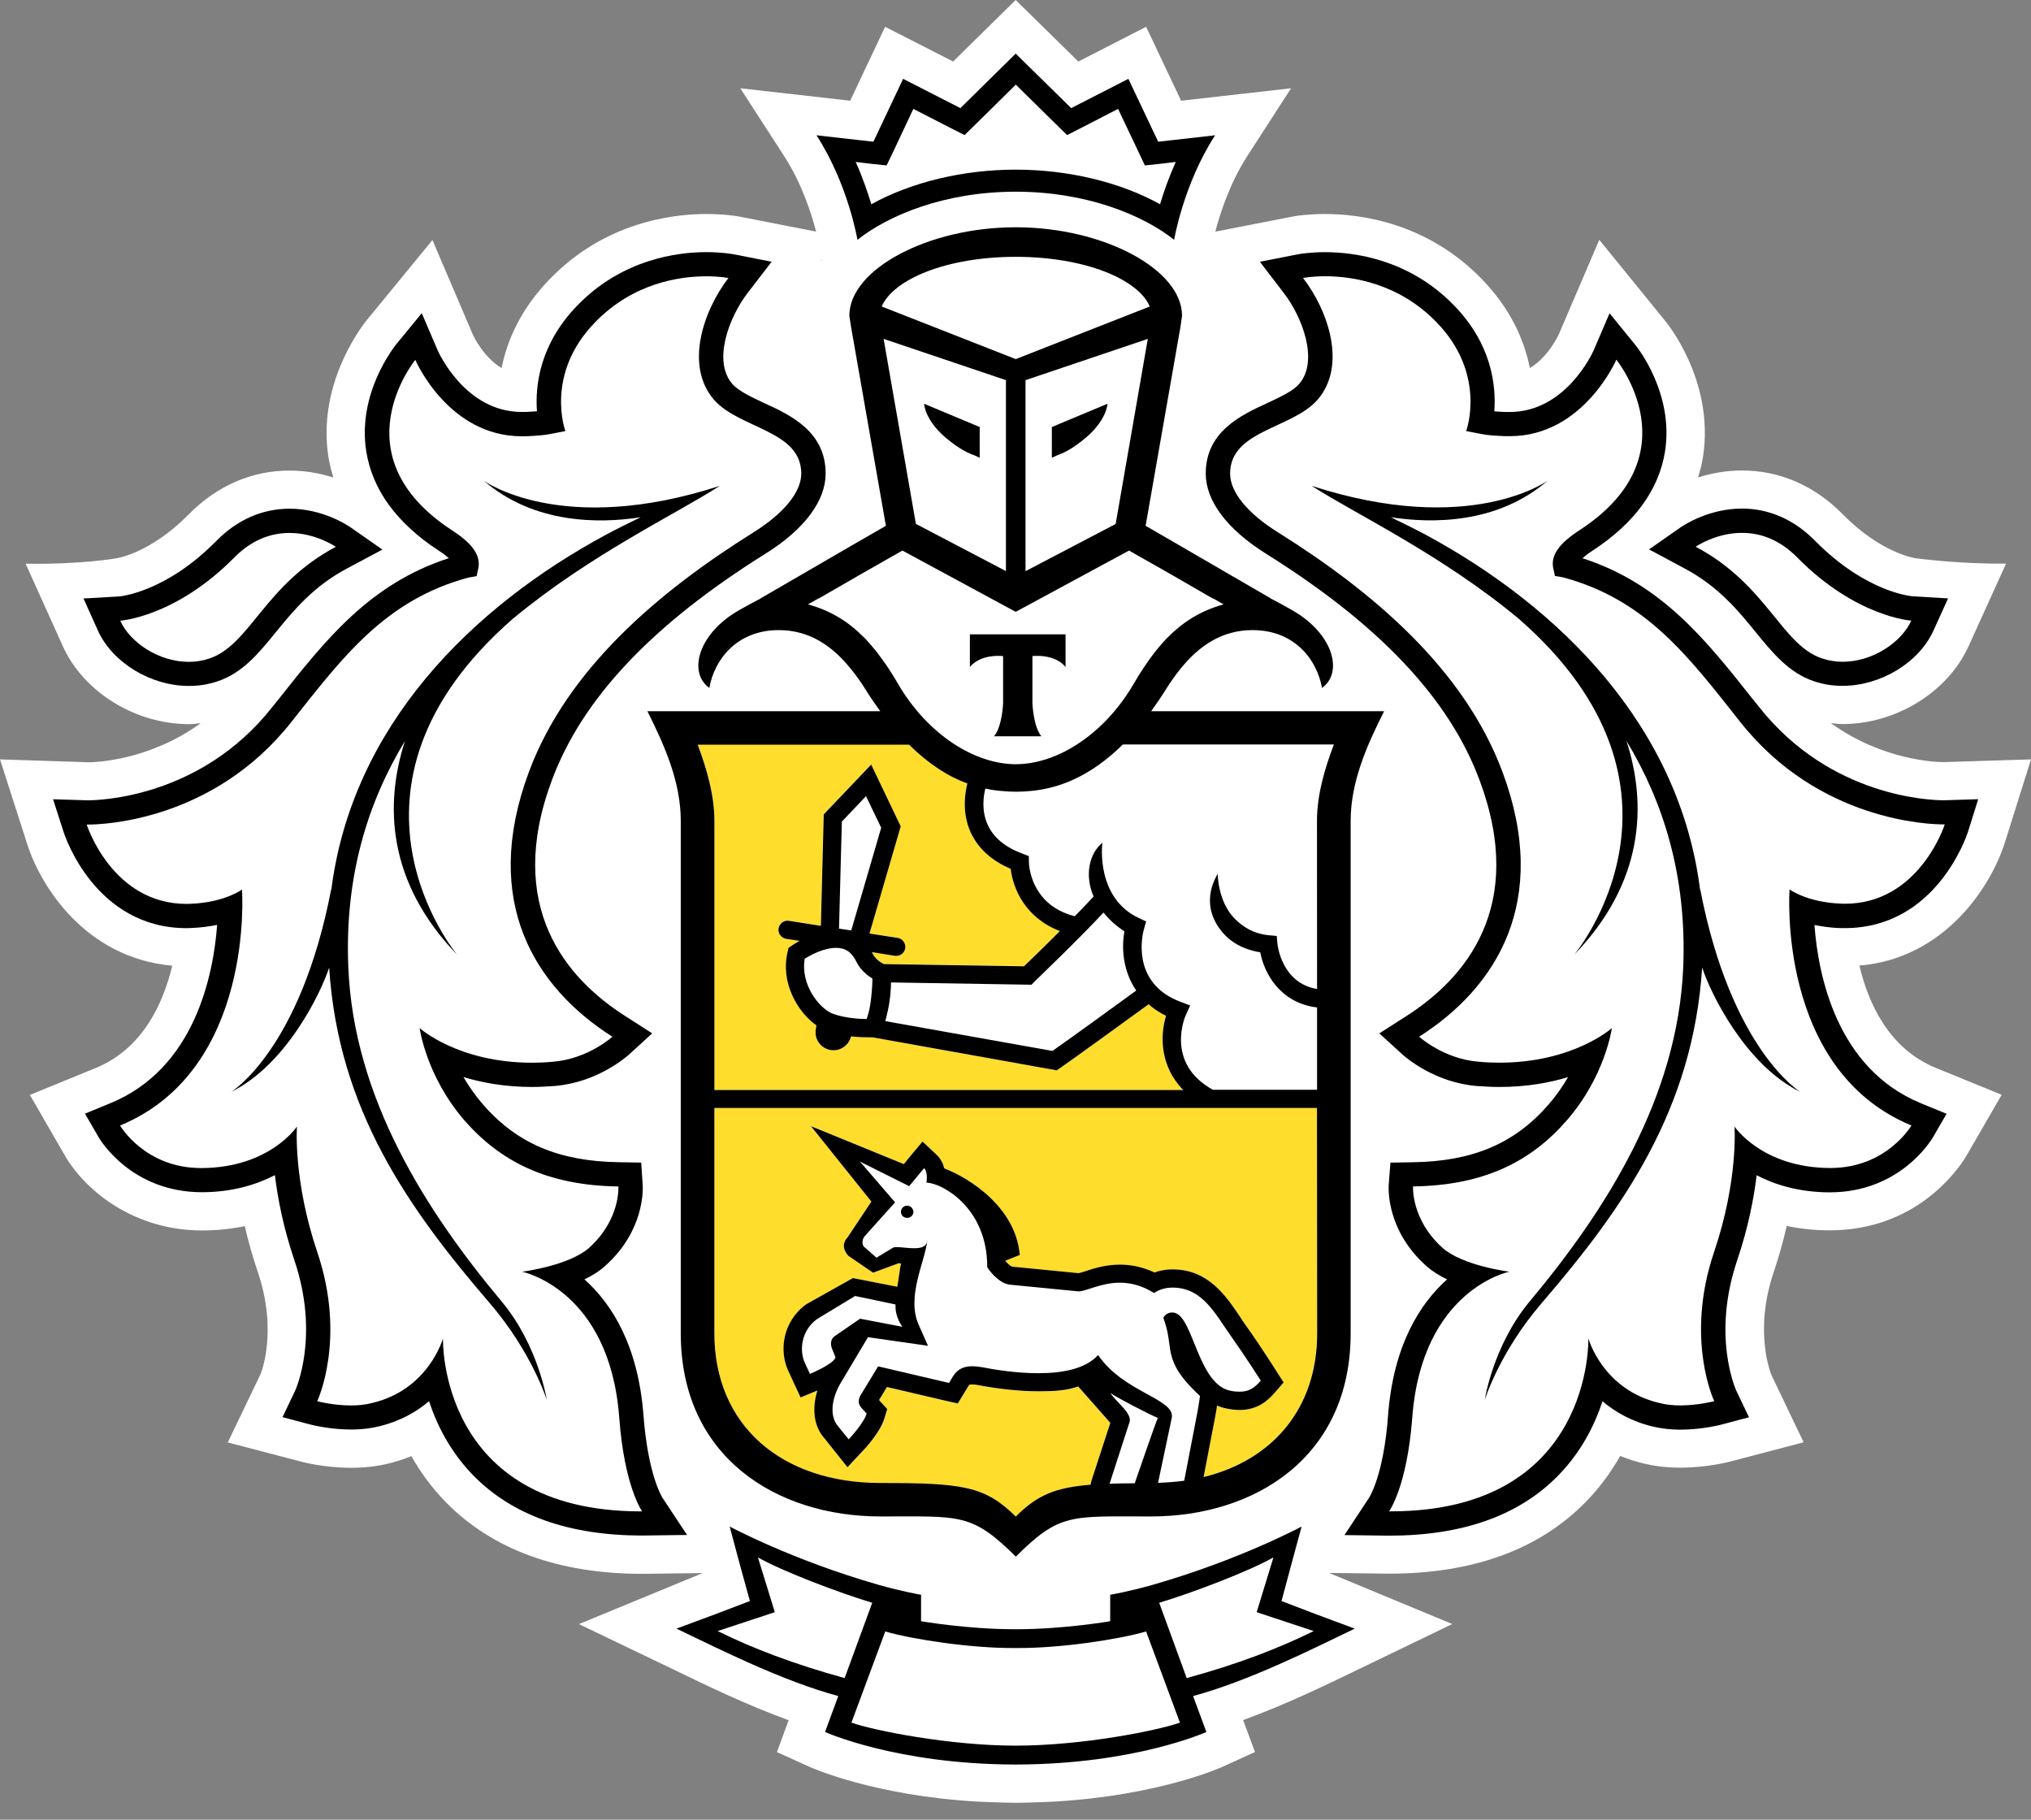
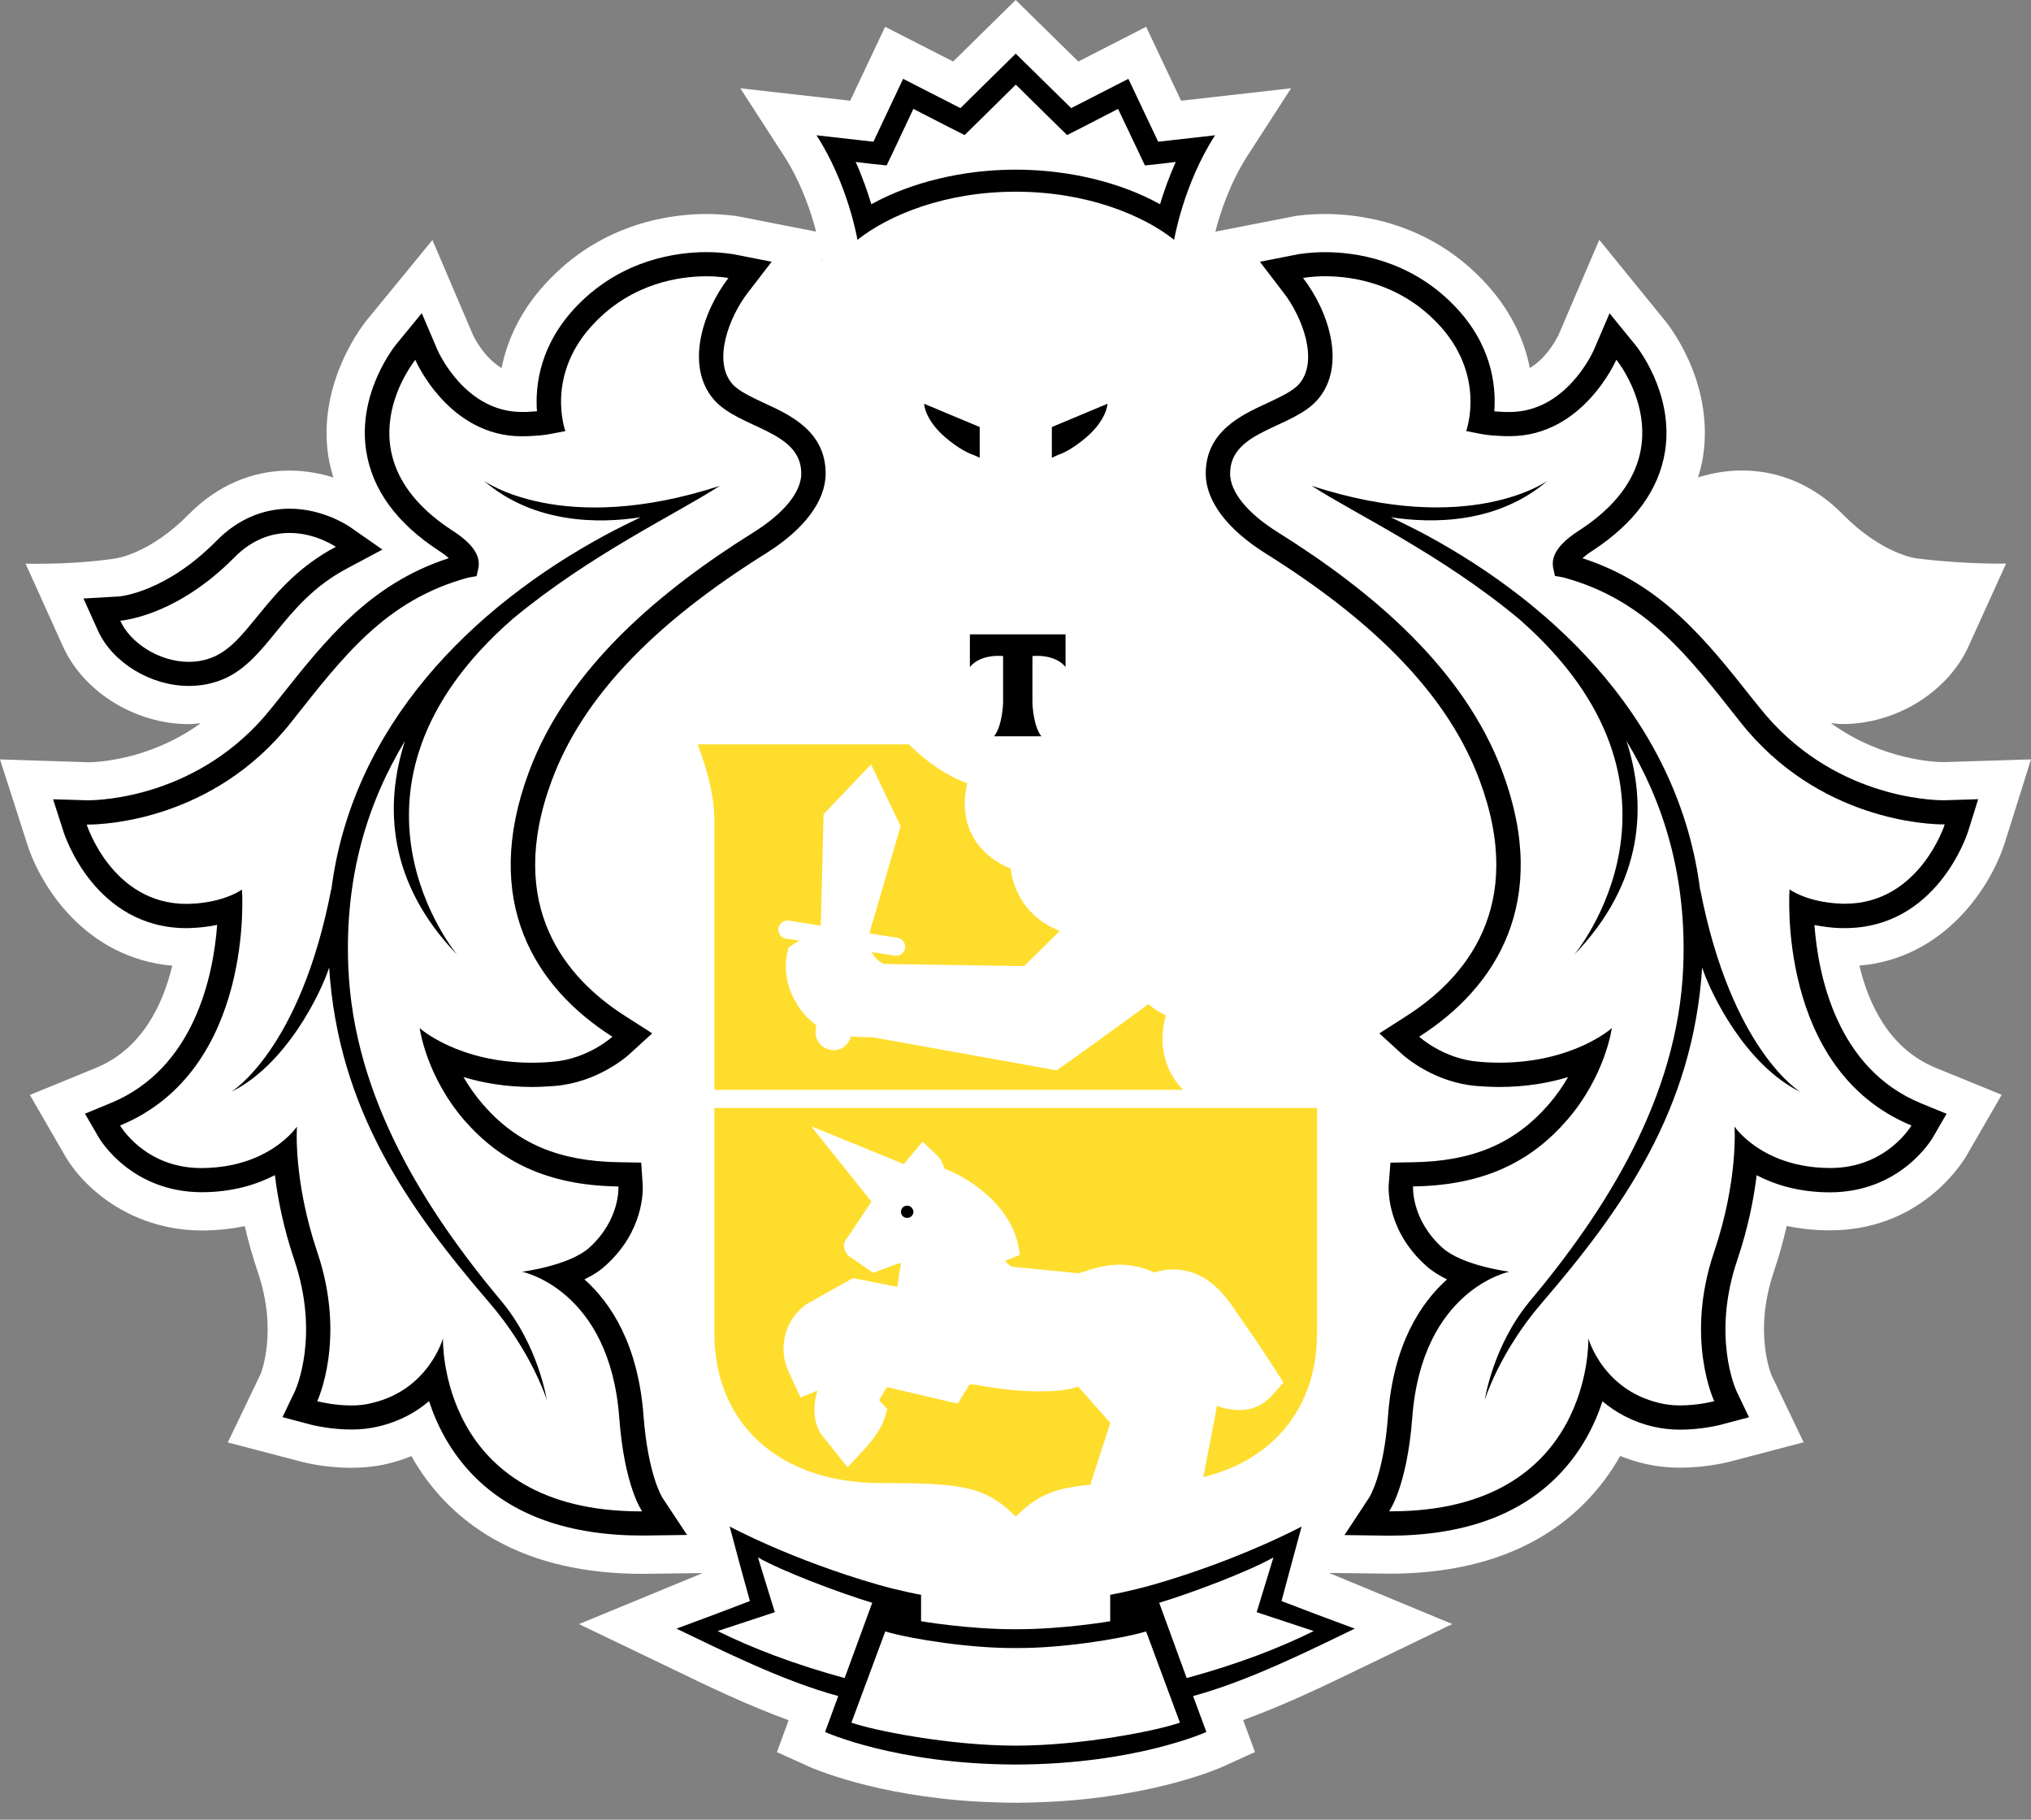
<svg xmlns="http://www.w3.org/2000/svg" width="48" height="43" viewBox="0 0 48 43" fill="none">
  <rect x="0" y="0" width="48" height="43" fill="#808080" stroke="none" />
  <path d="M47.377 19.927L48 17.945L45.939 18.009C45.764 18.009 44.498 17.974 43.27 17.088C43.362 17.097 43.453 17.11 43.547 17.11C44.811 17.11 46.034 16.353 46.524 15.272L47.411 13.318C46.3 13.332 45.283 13.193 45.283 13.193C45.274 13.191 44.473 13.09 43.547 12.149C42.882 11.475 42.06 11.118 41.169 11.118C40.78 11.118 40.431 11.188 40.132 11.282C40.178 11.123 40.223 10.963 40.248 10.797C40.532 8.968 39.347 7.573 39.347 7.574L37.797 5.667L36.837 7.908C36.833 7.915 36.591 8.44 36.156 8.697C36.025 8.038 35.704 7.298 35.016 6.59C33.719 5.255 32.141 5.057 31.315 5.057C30.933 5.057 30.66 5.098 30.593 5.109L28.723 5.474C28.83 5.059 29.06 4.336 29.48 3.685L30.513 2.086L27.914 2.38L27.087 0.633L25.485 1.454L24.004 0L22.526 1.454L20.919 0.633L20.093 2.38L17.496 2.086L18.53 3.685C18.951 4.336 19.181 5.057 19.287 5.473L17.502 5.123L17.441 5.112C17.351 5.098 17.08 5.057 16.695 5.057C15.87 5.057 14.291 5.257 12.998 6.59C12.309 7.296 11.987 8.038 11.854 8.697C11.424 8.443 11.183 7.926 11.183 7.926L10.22 5.672L8.646 7.592C8.454 7.84 7.504 9.152 7.762 10.8C7.789 10.965 7.832 11.125 7.879 11.284C7.581 11.19 7.233 11.12 6.843 11.12C5.952 11.12 5.13 11.477 4.464 12.151C3.541 13.088 2.744 13.193 2.751 13.193C2.751 13.193 1.909 13.343 0.605 13.32L1.487 15.274C1.977 16.357 3.202 17.112 4.464 17.112C4.559 17.112 4.651 17.099 4.744 17.09C3.519 17.975 2.253 18.011 2.101 18.013L0 17.945L0.636 19.925C0.955 20.946 2.024 22.638 4.071 22.82C3.848 23.748 3.354 24.786 2.27 25.234L0.706 25.874L1.559 27.35C2.04 28.146 3.169 29.077 4.778 29.077C5.126 29.076 5.462 29.042 5.785 28.974C5.868 29.338 5.972 29.702 6.094 30.062C6.574 31.479 6.161 32.468 6.155 32.478L5.383 34.086L7.107 34.537C7.129 34.544 7.649 34.685 8.301 34.685C8.597 34.685 8.879 34.655 9.145 34.593C9.346 34.546 9.538 34.484 9.723 34.409C9.946 34.807 10.217 35.169 10.533 35.494C11.637 36.62 13.201 37.191 15.184 37.191H15.191L16.606 37.173L13.682 38.379L15.902 39.444C16.708 39.835 17.665 40.297 18.638 40.65L18.362 41.404L19.127 41.75C19.195 41.78 20.666 42.435 23.111 42.574C23.111 42.574 23.702 42.601 24.027 42.601C24.352 42.601 24.935 42.572 24.935 42.572C27.365 42.429 28.825 41.782 28.893 41.75L29.66 41.402L29.38 40.647C30.382 40.283 31.373 39.803 32.145 39.428L34.323 38.377L31.409 37.169L32.829 37.187C34.813 37.187 36.379 36.616 37.481 35.488C37.795 35.166 38.067 34.803 38.291 34.405C38.476 34.48 38.67 34.543 38.871 34.589C39.135 34.651 39.417 34.682 39.713 34.682C40.354 34.682 40.88 34.541 40.895 34.537L42.626 34.082L41.871 32.505C41.854 32.464 41.441 31.477 41.92 30.059C42.042 29.697 42.144 29.332 42.227 28.97C42.552 29.038 42.892 29.074 43.242 29.074C45.29 29.074 46.273 27.641 46.463 27.331L47.307 25.871L45.743 25.232C44.657 24.784 44.165 23.744 43.944 22.818C45.962 22.647 47.047 20.955 47.377 19.927ZM19.423 6.156L19.401 6.161L19.419 6.138L19.423 6.156Z" fill="white" />
  <path d="M24.003 6.068C22.348 6.07 21.107 6.609 20.836 7.242L24.003 8.484L27.171 7.242C26.901 6.609 25.661 6.07 24.003 6.068Z" fill="white" />
  <path d="M24.036 38.944H24.032H24.005H23.974H23.973C22.969 38.952 21.588 38.746 20.922 38.554L20.121 40.707C20.649 40.895 22.438 41.252 24.005 41.252C25.569 41.252 27.359 40.893 27.885 40.707L27.086 38.554C26.418 38.748 25.039 38.952 24.036 38.944Z" fill="white" />
  <path d="M30.099 36.804C29.503 37.139 28.172 37.642 27.398 37.876L28.049 39.655C29.246 39.33 30.234 38.95 31.051 38.543L29.702 38.097L30.099 36.804Z" fill="white" />
-   <path d="M17.916 36.804L18.315 38.097L16.965 38.543C17.78 38.95 18.773 39.33 19.965 39.655L20.615 37.876C19.845 37.642 18.513 37.137 17.916 36.804Z" fill="white" />
  <path d="M24.005 4.009C25.253 4.009 26.477 4.305 27.418 4.827C27.504 4.539 27.624 4.191 27.788 3.827L27.432 3.87L27.059 3.909L26.901 3.572L26.425 2.573L25.558 3.022L25.22 3.194L24.951 2.93L24.008 2.002L23.067 2.93L22.798 3.194L22.46 3.022L21.588 2.573L21.117 3.572L20.956 3.909L20.582 3.87L20.227 3.827C20.39 4.193 20.509 4.539 20.596 4.827C21.539 4.305 22.76 4.009 24.005 4.009Z" fill="white" />
  <path d="M43.059 15.557C43.221 15.613 43.386 15.638 43.549 15.638C44.255 15.638 44.937 15.184 45.172 14.665C45.172 14.665 43.878 14.587 42.486 13.182C42.043 12.727 41.574 12.592 41.172 12.592C40.547 12.592 40.078 12.92 40.078 12.92C41.759 13.809 42.102 15.236 43.059 15.557Z" fill="white" />
-   <path d="M4.461 15.638C4.625 15.638 4.79 15.613 4.948 15.557C5.909 15.236 6.253 13.809 7.934 12.92C7.934 12.92 7.463 12.592 6.842 12.592C6.438 12.592 5.97 12.727 5.524 13.182C4.135 14.587 2.84 14.665 2.84 14.665C3.071 15.184 3.756 15.638 4.461 15.638Z" fill="white" />
  <path d="M43.514 21.358C43.543 21.36 43.568 21.36 43.599 21.36C45.36 21.36 45.958 19.484 45.958 19.484H45.924C45.601 19.484 42.981 19.41 41.13 17.07C39.91 15.532 38.912 14.18 36.939 13.648L36.745 13.614L36.702 13.418C36.648 13.118 36.854 12.838 37.323 12.534C40.045 10.763 38.197 8.504 38.197 8.504C38.197 8.504 37.42 10.311 35.68 10.311C35.639 10.311 35.594 10.309 35.551 10.309C35.353 10.299 35.163 10.291 34.971 10.251L34.649 10.188C34.649 10.188 35.145 8.848 33.949 7.617C33.047 6.687 31.951 6.53 31.317 6.53C30.997 6.53 30.794 6.571 30.794 6.571C31.396 7.353 31.83 8.648 31.135 9.448C30.536 10.134 29.07 10.168 29.07 11.193C29.07 11.626 29.478 12.133 30.21 12.588C32.414 13.967 34.601 15.796 35.509 18.248C36.646 21.306 35.366 23.335 33.538 24.498C33.538 24.498 34.111 25.023 34.942 25.089C35.111 25.105 35.276 25.112 35.43 25.112C37.185 25.112 38.092 24.295 38.092 24.295C38.092 24.295 37.942 25.424 37.028 26.474C36.186 27.442 35.08 28.012 33.394 28.037C33.394 28.037 33.34 28.815 34.087 29.487C34.565 29.912 35.669 30.051 35.669 30.051C35.669 30.051 33.602 30.467 33.374 33.5C33.25 35.144 32.828 35.715 32.828 35.715H32.866C37.662 35.715 37.538 31.627 37.538 31.627C37.538 31.627 37.872 32.836 39.21 33.152C39.372 33.195 39.544 33.211 39.709 33.211C40.14 33.211 40.514 33.111 40.514 33.111C40.514 33.111 39.813 31.643 40.508 29.589C41.085 27.885 40.991 26.622 40.991 26.622C40.991 26.622 41.638 27.592 43.239 27.601H43.256C44.59 27.601 45.171 26.597 45.171 26.597C41.974 25.278 42.29 21.021 42.29 21.021C42.29 21.021 42.704 21.328 43.514 21.358ZM42.552 25.804C41.252 25.168 40.429 23.476 40.23 22.866C40.014 26.22 38.366 28.549 36.439 30.79C35.439 31.951 35.091 33.081 35.091 33.081C35.091 33.081 35.283 31.802 36.148 30.76C37.946 28.613 39.654 25.942 39.781 22.853C39.869 20.698 39.311 18.949 38.44 17.509C38.926 19.01 38.858 20.848 37.204 22.562C37.204 22.562 40.496 18.642 35.894 14.624C34.051 13.095 32.037 12.151 30.999 11.482C34.748 12.697 36.578 11.359 36.578 11.359C35.38 12.39 33.831 12.372 32.87 12.224C33.13 12.351 33.401 12.483 33.694 12.638C36.854 14.344 39.695 17.151 40.18 21.039V21.008C40.916 24.825 42.552 25.804 42.552 25.804Z" fill="white" />
  <path d="M12.34 30.051C12.34 30.051 13.444 29.914 13.922 29.487C14.667 28.815 14.615 28.037 14.615 28.037C12.927 28.013 11.822 27.442 10.975 26.475C10.068 25.426 9.917 24.297 9.917 24.297C9.917 24.297 10.824 25.114 12.577 25.114C12.735 25.114 12.898 25.107 13.067 25.091C13.898 25.025 14.473 24.5 14.473 24.5C12.645 23.337 11.363 21.306 12.498 18.248C13.408 15.798 15.593 13.967 17.797 12.588C18.529 12.133 18.937 11.628 18.937 11.193C18.937 10.168 17.473 10.134 16.873 9.448C16.179 8.648 16.615 7.351 17.215 6.571C17.215 6.571 17.015 6.53 16.694 6.53C16.062 6.53 14.965 6.687 14.063 7.617C12.864 8.848 13.361 10.188 13.361 10.188L13.04 10.251C12.848 10.291 12.656 10.299 12.46 10.309C12.415 10.309 12.376 10.311 12.332 10.311C10.589 10.311 9.815 8.505 9.815 8.505C9.815 8.505 7.967 10.764 10.688 12.536C11.156 12.84 11.361 13.12 11.307 13.419L11.264 13.616L11.066 13.65C9.097 14.181 8.097 15.534 6.877 17.072C5.03 19.408 2.413 19.484 2.087 19.484H2.051C2.051 19.484 2.649 21.36 4.41 21.36C4.439 21.36 4.464 21.36 4.495 21.358C5.304 21.329 5.721 21.021 5.721 21.021C5.721 21.021 6.033 25.276 2.839 26.597C2.839 26.597 3.421 27.601 4.755 27.601H4.771C6.375 27.592 7.019 26.622 7.019 26.622C7.019 26.622 6.926 27.885 7.501 29.589C8.195 31.643 7.499 33.111 7.499 33.111C7.499 33.111 7.872 33.211 8.301 33.211C8.468 33.211 8.639 33.195 8.799 33.152C10.134 32.836 10.47 31.627 10.47 31.627C10.47 31.627 10.348 35.715 15.144 35.715H15.178C15.178 35.715 14.758 35.144 14.636 33.5C14.406 30.467 12.34 30.051 12.34 30.051ZM11.569 30.79C9.643 28.549 7.996 26.22 7.779 22.866C7.58 23.474 6.761 25.168 5.461 25.804C5.461 25.804 7.095 24.825 7.829 21.008V21.039C8.316 17.152 11.155 14.344 14.316 12.638C14.606 12.481 14.88 12.349 15.139 12.224C14.178 12.372 12.629 12.39 11.431 11.359C11.431 11.359 13.261 12.697 17.008 11.482C15.97 12.151 13.957 13.095 12.115 14.624C7.511 18.642 10.804 22.562 10.804 22.562C9.149 20.846 9.082 19.01 9.569 17.509C8.696 18.951 8.14 20.698 8.229 22.853C8.355 25.942 10.063 28.613 11.857 30.76C12.724 31.8 12.92 33.081 12.92 33.081C12.92 33.081 12.568 31.951 11.569 30.79Z" fill="white" />
  <path d="M20.46 15.107C20.539 15.19 20.616 15.281 20.69 15.372C20.708 15.394 20.724 15.413 20.742 15.438C20.81 15.529 20.88 15.626 20.947 15.724C20.961 15.743 20.976 15.767 20.992 15.79C21.073 15.911 21.148 16.036 21.223 16.165C21.915 17.351 23.023 18.059 24.005 18.061C24.989 18.059 26.093 17.351 26.788 16.165C26.865 16.033 26.942 15.904 27.023 15.785C27.036 15.767 27.048 15.751 27.059 15.733C27.127 15.631 27.199 15.531 27.275 15.435C27.291 15.413 27.305 15.396 27.319 15.378C27.397 15.283 27.476 15.19 27.556 15.105C27.571 15.091 27.581 15.078 27.594 15.067C27.946 14.709 28.366 14.436 28.916 14.284L28.672 14.143H28.657L27.684 13.581L26.684 13.012L24.012 14.457L24.005 14.452L23.999 14.457L21.326 13.012L20.327 13.579L19.352 14.141H19.341L19.094 14.282C19.645 14.434 20.063 14.703 20.417 15.062C20.433 15.076 20.444 15.092 20.46 15.107ZM22.924 14.991H24.055H25.184V15.761C24.919 15.438 24.402 15.505 24.402 15.505V16.616C24.402 16.616 24.421 17.162 24.613 17.399H24.055H23.495C23.691 17.164 23.709 16.616 23.709 16.616V15.505C23.709 15.505 23.193 15.438 22.924 15.761V14.991Z" fill="white" />
  <path d="M23.774 13.495V8.982L20.883 8.008L21.646 12.381L23.774 13.495ZM23.152 10.09V10.815L23.012 10.75C23.005 10.745 22.801 10.699 22.441 10.417C21.849 9.96 21.838 9.539 21.838 9.539L23.152 10.09Z" fill="white" />
  <path d="M26.368 12.381L27.127 8.008L24.238 8.982V13.495L26.368 12.381ZM24.86 10.09L26.174 9.541C26.174 9.541 26.163 9.962 25.569 10.418C25.212 10.7 25.005 10.747 24.998 10.752L24.858 10.816V10.09H24.86Z" fill="white" />
  <path d="M19.686 23.956C19.968 24.058 20.309 24.079 20.483 24.079C20.49 24.058 20.499 24.031 20.508 23.999C20.524 23.947 20.538 23.897 20.549 23.84C20.598 23.59 20.616 23.307 20.619 23.125C20.501 23.052 20.334 22.921 20.241 22.727C20.133 22.502 19.98 22.398 19.756 22.398C19.465 22.398 19.152 22.572 19.019 22.654C18.914 23.276 19.375 23.842 19.686 23.956Z" fill="white" />
  <path d="M26.079 21.561C25.542 22.141 24.491 23.151 24.439 23.203L24.377 23.267L21.057 23.216C21.055 23.542 21.001 23.82 20.949 24.024C20.94 24.058 20.931 24.093 20.922 24.129L24.872 24.834C25.283 24.549 26.415 23.728 26.853 23.407C26.533 22.943 26.503 22.393 26.574 22.006C26.366 21.872 26.206 21.722 26.079 21.561Z" fill="white" />
  <path d="M26.53 17.593C25.765 18.348 25.03 18.626 24.375 18.691C24.256 18.703 24.136 18.71 24.014 18.71H24.005H23.998C23.876 18.71 23.754 18.703 23.635 18.691C23.52 18.68 23.4 18.662 23.28 18.635C23.237 18.805 23.183 19.16 23.337 19.495C23.475 19.8 23.757 20.027 24.169 20.177L24.307 20.23L24.309 20.379C24.309 20.423 24.341 21.383 25.395 21.649C25.567 21.472 25.724 21.314 25.838 21.181C25.623 20.678 25.736 20.164 26.049 19.913C26.034 19.966 25.898 21.226 26.914 21.694L27.081 21.772L27.031 21.949C27.015 22.002 26.675 23.221 27.905 23.674L28.122 23.756L28.026 23.967C28.004 24.013 27.521 25.12 28.658 25.748H31.123V23.803C30.247 23.696 29.875 22.996 29.78 22.5C29.372 22.43 29.056 22.256 28.841 21.97C28.323 21.294 28.769 20.675 28.774 20.641C28.773 20.646 28.774 21.306 29.184 21.713C29.387 21.91 29.627 22.061 29.992 22.095L30.171 22.111L30.188 22.293C30.191 22.332 30.29 23.225 31.125 23.366L31.123 19.394C31.123 18.778 31.304 18.159 31.522 17.588H26.53V17.593Z" fill="white" />
  <path d="M19.895 19.413L19.828 21.943L20.117 21.986L20.825 19.559L20.465 18.814L19.895 19.413Z" fill="white" />
  <path d="M27.694 31.017C27.715 31.017 27.741 31.021 27.764 31.026C28.204 31.151 28.315 32.728 29.087 32.869C29.163 32.885 29.233 32.889 29.294 32.889C29.517 32.889 29.649 32.794 29.793 32.627C29.793 32.627 29.405 32.02 29.114 31.611C28.728 31.076 28.428 30.428 27.71 30.428C27.694 30.428 27.672 30.428 27.654 30.43C27.418 30.442 27.272 30.557 27.272 30.557C26.981 30.375 26.71 30.312 26.464 30.312C26.013 30.312 25.663 30.517 25.489 30.517H25.482L23.877 30.36C23.625 30.337 23.428 30.086 23.356 29.988C23.338 29.961 23.329 29.945 23.329 29.945C23.329 29.902 23.329 29.857 23.325 29.818C23.271 28.514 22.255 27.955 21.894 27.946C21.894 27.946 21.937 27.698 21.839 27.604L21.485 28.03L20.323 27.45L21.151 28.412L20.449 29.195C20.361 29.285 20.372 29.406 20.407 29.456L20.711 29.722L21.095 29.49C21.115 29.476 21.149 29.472 21.192 29.472C21.298 29.472 21.458 29.499 21.602 29.499C21.758 29.499 21.894 29.465 21.91 29.318C21.862 29.802 21.411 30.642 21.707 31.302L21.927 31.8L20.508 31.597L19.844 32.712C19.639 33.083 19.607 33.485 19.804 33.703L20.052 34.011C20.052 34.011 20.4 33.644 20.479 33.403L20.366 33.28C20.271 33.176 20.276 33.083 20.334 32.971L20.75 32.284L22.426 32.676L22.514 32.527C22.627 32.339 22.79 32.282 22.97 32.282C23.043 32.282 23.119 32.291 23.198 32.304C23.509 32.364 24.02 32.446 24.532 32.446C25.094 32.446 25.651 32.346 25.947 32.016C26.554 32.91 27.784 33.053 27.687 33.506L27.364 35.037C27.577 35.028 27.784 35.014 27.98 34.987L28.287 33.394C28.321 33.221 28.353 32.987 28.353 32.987C28.234 32.867 27.947 32.614 27.786 32.307C27.568 31.893 27.687 31.677 27.484 31.138C27.491 31.142 27.552 31.017 27.694 31.017ZM21.427 28.779C21.345 28.778 21.285 28.708 21.289 28.626C21.296 28.548 21.363 28.485 21.444 28.492C21.526 28.496 21.585 28.567 21.582 28.646C21.575 28.724 21.506 28.785 21.427 28.779Z" fill="white" />
-   <path d="M19.14 32.465C19.14 32.465 19.695 32.239 19.745 32.076L19.671 31.892C19.619 31.773 19.626 31.643 19.727 31.571L20.326 31.159L21.328 31.35C21.328 31.35 21.147 31.125 21.165 30.824L20.21 30.622L19.308 31.168C18.922 31.455 18.894 31.925 19.021 32.203L19.14 32.465Z" fill="white" />
  <path d="M26.223 35.06C26.402 35.053 26.6 35.049 26.817 35.049C26.817 35.049 27.332 33.552 27.361 33.504C27.072 33.377 26.472 33.061 26.241 32.917C26.393 33.144 26.765 33.404 26.691 33.604L26.223 35.06Z" fill="white" />
  <path d="M31.127 26.182H16.883V31.506C16.883 33.683 18.468 35.046 20.808 35.046C22.764 35.046 23.279 35.121 24.006 35.838C24.507 35.342 24.922 35.157 25.773 35.087L25.793 35.005L26.241 33.626C26.216 33.596 25.482 32.766 25.482 32.766C25.191 32.862 24.947 32.878 24.536 32.878C24.114 32.878 23.638 32.83 23.123 32.734C23.07 32.721 23.022 32.718 22.974 32.718C22.911 32.718 22.905 32.723 22.889 32.753L22.799 32.9L22.636 33.167L22.329 33.098L20.962 32.778L20.776 33.085L20.804 33.117L20.971 33.299L20.898 33.537C20.797 33.847 20.47 34.209 20.372 34.309L20.03 34.673L19.72 34.282L19.486 33.992C19.24 33.719 19.183 33.299 19.321 32.861C19.318 32.864 19.312 32.866 19.307 32.866L18.921 33.025L18.747 32.65L18.625 32.384C18.415 31.916 18.492 31.233 19.057 30.821L20.158 30.203L21.205 30.409C21.23 30.309 21.268 29.952 21.298 29.861C21.279 29.859 21.259 29.854 21.239 29.854L20.636 30.077L20.054 29.677C20.054 29.677 19.826 29.459 20.032 29.242L20.596 28.394L19.169 26.613L21.363 27.509L21.508 27.329L21.805 26.977L22.14 27.295C22.235 27.386 22.289 27.498 22.316 27.611C22.921 27.845 24.004 28.535 24.099 29.657L23.76 29.793V29.802C23.837 29.893 23.902 29.931 23.922 29.934L25.487 30.088C25.527 30.08 25.577 30.063 25.633 30.047C25.827 29.981 26.119 29.886 26.466 29.886C26.748 29.886 27.021 29.95 27.283 30.072C27.38 30.036 27.498 30.009 27.635 30L27.71 29.998C28.549 29.998 28.965 30.621 29.299 31.117C29.355 31.203 29.411 31.285 29.468 31.365C29.761 31.776 30.143 32.377 30.16 32.402L30.332 32.67L30.12 32.914C29.957 33.101 29.712 33.321 29.292 33.321C29.206 33.321 29.111 33.312 29.009 33.292C28.919 33.276 28.838 33.249 28.759 33.217C28.746 33.299 28.73 33.398 28.714 33.481L28.439 34.905C30.082 34.504 31.126 33.271 31.126 31.508L31.127 26.182Z" fill="#FFDD2D" />
  <path d="M16.883 25.753H27.96C27.407 25.186 27.415 24.467 27.556 23.999C27.395 23.922 27.262 23.829 27.143 23.73C26.711 24.047 25.389 25.004 25.044 25.243L24.971 25.293L20.623 24.511H20.535C20.431 24.511 20.279 24.508 20.112 24.488C20.065 24.683 19.896 24.816 19.702 24.816C19.681 24.816 19.656 24.815 19.632 24.809C19.519 24.79 19.421 24.732 19.354 24.638C19.286 24.545 19.259 24.434 19.279 24.32L19.295 24.227C18.846 23.913 18.433 23.212 18.616 22.474L18.634 22.395L18.697 22.35C18.706 22.343 18.781 22.293 18.893 22.229L18.576 22.181C18.458 22.16 18.379 22.051 18.397 21.935C18.417 21.817 18.528 21.733 18.645 21.756L19.397 21.874L19.465 19.24L20.586 18.063L21.284 19.524L20.546 22.058L21.211 22.161C21.327 22.179 21.408 22.288 21.39 22.407C21.372 22.513 21.282 22.586 21.177 22.586C21.166 22.586 21.153 22.586 21.142 22.584L20.602 22.497C20.609 22.513 20.62 22.522 20.627 22.539C20.684 22.657 20.812 22.743 20.887 22.779L24.202 22.83C24.342 22.695 24.691 22.356 25.048 21.997C24.233 21.69 23.936 20.991 23.886 20.527C23.43 20.334 23.116 20.045 22.942 19.669C22.73 19.203 22.805 18.737 22.861 18.511C22.419 18.35 21.954 18.057 21.48 17.59H16.488C16.702 18.161 16.883 18.78 16.883 19.396V25.753Z" fill="#FFDD2D" />
  <path d="M21.448 28.492C21.367 28.485 21.299 28.547 21.293 28.625C21.288 28.707 21.349 28.777 21.432 28.779C21.511 28.786 21.581 28.725 21.588 28.645C21.588 28.567 21.53 28.494 21.448 28.492Z" fill="black" />
  <path d="M31.107 38.147L30.287 37.834L30.513 36.992L30.762 36.073C30.762 36.073 29.308 36.857 27.259 37.446C26.677 37.611 26.238 37.686 26.238 37.686V38.311C26.238 38.311 25.142 38.5 24.034 38.5H24.022H24.006H23.984H23.971C22.864 38.5 21.768 38.311 21.768 38.311V37.686C21.768 37.686 21.326 37.611 20.747 37.446C18.698 36.857 17.245 36.073 17.245 36.073L17.491 36.992L17.723 37.834L16.9 38.147L15.988 38.486C17.035 38.987 18.484 39.719 19.811 40.079L19.499 40.928C19.499 40.928 21.181 41.69 23.984 41.697V41.699H23.993H24.006H24.017H24.024V41.697C26.83 41.69 28.511 40.928 28.511 40.928L28.197 40.079C29.523 39.719 30.976 38.987 32.018 38.486L31.107 38.147ZM16.961 38.543L18.312 38.097L17.913 36.803C18.507 37.139 19.842 37.642 20.614 37.875L19.962 39.654C18.77 39.328 17.777 38.948 16.961 38.543ZM24.006 41.251C22.438 41.251 20.648 40.893 20.122 40.707L20.922 38.553C21.587 38.746 22.97 38.951 23.973 38.944H23.975H24.006H24.032H24.036C25.04 38.951 26.419 38.746 27.087 38.553L27.886 40.707C27.36 40.895 25.571 41.251 24.006 41.251ZM28.046 39.654L27.396 37.875C28.17 37.642 29.5 37.139 30.096 36.803L29.7 38.097L31.048 38.543C30.231 38.948 29.243 39.328 28.046 39.654Z" fill="black" />
  <path d="M24.005 4.53C25.675 4.53 27.011 5.08 27.749 5.667C27.749 5.667 27.968 4.355 28.717 3.197L27.372 3.349L26.668 1.863L25.316 2.555L24.005 1.267L22.698 2.555L21.344 1.863L20.642 3.349L19.297 3.197C20.046 4.355 20.265 5.667 20.265 5.667C21.005 5.08 22.337 4.53 24.005 4.53ZM20.581 3.87L20.954 3.909L21.116 3.572L21.586 2.573L22.459 3.021L22.797 3.192L23.066 2.928L24.007 2L24.95 2.928L25.219 3.192L25.556 3.021L26.424 2.573L26.899 3.572L27.058 3.909L27.431 3.87L27.787 3.827C27.623 4.193 27.503 4.539 27.416 4.826C26.476 4.305 25.251 4.009 24.003 4.009C22.761 4.009 21.538 4.305 20.593 4.826C20.505 4.539 20.387 4.191 20.223 3.827L20.581 3.87Z" fill="black" />
  <path d="M43.599 21.932C45.759 21.932 46.481 19.748 46.511 19.655L46.752 18.886L45.942 18.911H45.939C45.653 18.911 43.27 18.849 41.581 16.715L41.421 16.517C40.316 15.122 39.27 13.796 37.399 13.191C37.453 13.143 37.53 13.082 37.636 13.014C38.629 12.365 39.207 11.576 39.352 10.661C39.564 9.283 38.681 8.186 38.641 8.141L38.04 7.403L37.664 8.279C37.639 8.334 37.007 9.736 35.678 9.736H35.58C35.488 9.731 35.402 9.728 35.316 9.72C35.362 9.094 35.248 8.125 34.364 7.217C33.303 6.123 31.999 5.959 31.317 5.959C30.953 5.959 30.71 6.004 30.685 6.007L29.776 6.186L30.337 6.919C30.777 7.485 31.175 8.528 30.703 9.074C30.552 9.248 30.241 9.388 29.943 9.529C29.331 9.81 28.496 10.198 28.496 11.191C28.496 11.833 28.997 12.504 29.906 13.075C32.596 14.756 34.255 16.51 34.971 18.446C36.079 21.424 34.633 23.122 33.229 24.016L32.599 24.42L33.15 24.923C33.224 24.987 33.899 25.578 34.896 25.663C35.084 25.676 35.265 25.686 35.434 25.686C36.074 25.686 36.618 25.587 37.059 25.453C36.937 25.665 36.788 25.881 36.6 26.099C35.797 27.023 34.809 27.444 33.389 27.465L32.861 27.474L32.82 28.001C32.815 28.106 32.775 29.082 33.705 29.912C33.847 30.04 34.019 30.146 34.199 30.233C33.569 30.797 32.928 31.778 32.804 33.461C32.7 34.865 32.362 35.384 32.358 35.39L31.775 36.275L32.829 36.289C34.571 36.289 35.905 35.811 36.829 34.865C37.375 34.305 37.688 33.673 37.873 33.113C38.176 33.37 38.568 33.595 39.078 33.714C39.272 33.759 39.483 33.784 39.711 33.784C40.203 33.784 40.615 33.68 40.661 33.67L41.335 33.491L41.037 32.867C41.015 32.817 40.453 31.564 41.058 29.776C41.319 29.003 41.451 28.311 41.516 27.772C41.94 27.992 42.507 28.174 43.242 28.176C44.908 28.176 45.642 26.939 45.676 26.887L46.005 26.32L45.396 26.07C43.41 25.251 42.971 23.051 42.882 21.859C43.062 21.893 43.267 21.925 43.498 21.932H43.599ZM45.174 26.596C45.174 26.596 44.592 27.601 43.258 27.601H43.242C41.64 27.592 40.993 26.621 40.993 26.621C40.993 26.621 41.087 27.885 40.509 29.589C39.814 31.643 40.514 33.111 40.514 33.111C40.514 33.111 40.141 33.211 39.71 33.211C39.544 33.211 39.372 33.195 39.21 33.152C37.873 32.836 37.539 31.627 37.539 31.627C37.539 31.627 37.663 35.714 32.867 35.714H32.829C32.829 35.714 33.251 35.143 33.377 33.5C33.605 30.467 35.671 30.051 35.671 30.051C35.671 30.051 34.569 29.914 34.091 29.487C33.344 28.814 33.396 28.036 33.396 28.036C35.084 28.013 36.188 27.442 37.031 26.473C37.943 25.424 38.094 24.295 38.094 24.295C38.094 24.295 37.187 25.112 35.433 25.112C35.278 25.112 35.113 25.105 34.944 25.089C34.114 25.023 33.54 24.498 33.54 24.498C35.366 23.335 36.648 21.304 35.511 18.246C34.601 15.796 32.414 13.965 30.213 12.586C29.48 12.131 29.072 11.626 29.072 11.191C29.072 10.166 30.538 10.134 31.139 9.446C31.832 8.646 31.398 7.349 30.796 6.569C30.796 6.569 30.999 6.528 31.319 6.528C31.953 6.528 33.05 6.687 33.951 7.615C35.149 8.846 34.651 10.186 34.651 10.186L34.973 10.249C35.165 10.29 35.355 10.297 35.553 10.306C35.596 10.306 35.639 10.307 35.682 10.307C37.422 10.307 38.2 8.5 38.2 8.5C38.2 8.5 40.049 10.761 37.327 12.531C36.858 12.834 36.652 13.114 36.706 13.414L36.749 13.61L36.943 13.644C38.916 14.176 39.914 15.528 41.133 17.066C42.985 19.406 45.605 19.481 45.928 19.481H45.962C45.962 19.481 45.364 21.356 43.602 21.356C43.574 21.356 43.549 21.356 43.518 21.354C42.708 21.326 42.294 21.017 42.294 21.017C42.294 21.017 41.976 25.276 45.174 26.596Z" fill="black" />
-   <path d="M39.802 13.427C40.608 13.854 41.077 14.425 41.488 14.931C41.892 15.426 42.277 15.902 42.876 16.1C43.09 16.173 43.316 16.207 43.546 16.207C44.447 16.207 45.352 15.659 45.695 14.901L46.04 14.141L45.205 14.091C45.166 14.089 44.092 13.993 42.896 12.778C42.404 12.28 41.81 12.018 41.169 12.018C40.386 12.018 39.806 12.407 39.741 12.446L38.973 12.983L39.802 13.427ZM41.17 12.592C41.573 12.592 42.041 12.728 42.485 13.183C43.876 14.587 45.171 14.666 45.171 14.666C44.936 15.183 44.254 15.638 43.548 15.638C43.385 15.638 43.221 15.613 43.058 15.558C42.101 15.237 41.758 13.809 40.075 12.92C40.075 12.92 40.546 12.592 41.17 12.592Z" fill="black" />
  <path d="M40.181 21.009V21.038C39.696 17.151 36.855 14.344 33.695 12.637C33.403 12.482 33.133 12.35 32.871 12.223C33.834 12.371 35.383 12.389 36.579 11.357C36.579 11.357 34.749 12.696 31 11.481C32.038 12.15 34.054 13.094 35.895 14.623C40.497 18.641 37.204 22.561 37.204 22.561C38.858 20.847 38.926 19.009 38.439 17.508C39.31 18.948 39.867 20.697 39.781 22.852C39.653 25.941 37.945 28.612 36.148 30.758C35.284 31.8 35.09 33.08 35.09 33.08C35.09 33.08 35.439 31.95 36.439 30.789C38.366 28.548 40.012 26.219 40.228 22.864C40.427 23.473 41.248 25.166 42.549 25.803C42.553 25.805 40.917 24.826 40.181 21.009Z" fill="black" />
  <path d="M15.653 35.389C15.651 35.383 15.317 34.864 15.209 33.46C15.084 31.777 14.444 30.796 13.812 30.232C13.995 30.146 14.164 30.041 14.306 29.911C15.234 29.081 15.195 28.105 15.189 28L15.154 27.473L14.622 27.464C13.205 27.441 12.216 27.02 11.413 26.098C11.227 25.88 11.076 25.664 10.954 25.452C11.395 25.585 11.936 25.686 12.577 25.686C12.749 25.686 12.927 25.675 13.116 25.662C14.112 25.577 14.787 24.988 14.863 24.922L15.414 24.419L14.784 24.015C13.374 23.12 11.934 21.421 13.04 18.445C13.757 16.509 15.414 14.755 18.107 13.074C19.016 12.503 19.513 11.832 19.513 11.19C19.513 10.197 18.68 9.807 18.068 9.528C17.77 9.387 17.459 9.246 17.308 9.073C16.834 8.529 17.235 7.484 17.673 6.918L18.237 6.185L17.324 6.006C17.297 6.003 17.059 5.958 16.692 5.958C16.01 5.958 14.71 6.122 13.647 7.216C12.762 8.126 12.645 9.095 12.69 9.719C12.604 9.726 12.518 9.73 12.428 9.735H12.331C10.999 9.735 10.368 8.333 10.343 8.278L9.968 7.401L9.361 8.14C9.327 8.185 8.44 9.284 8.655 10.66C8.799 11.575 9.377 12.364 10.37 13.013C10.478 13.081 10.553 13.142 10.607 13.19C8.738 13.795 7.693 15.122 6.589 16.517L6.429 16.716C4.741 18.85 2.353 18.912 2.067 18.912L1.254 18.887L1.502 19.656C1.53 19.749 2.25 21.933 4.412 21.933L4.516 21.93C4.744 21.922 4.949 21.892 5.132 21.856C5.043 23.046 4.603 25.247 2.615 26.067L2.008 26.317L2.337 26.884C2.369 26.936 3.105 28.173 4.775 28.173C5.504 28.171 6.071 27.989 6.497 27.77C6.562 28.308 6.694 29.001 6.955 29.773C7.56 31.561 6.996 32.814 6.975 32.864L6.677 33.488L7.352 33.667C7.397 33.677 7.811 33.781 8.302 33.781C8.531 33.781 8.743 33.756 8.934 33.711C9.445 33.592 9.84 33.367 10.14 33.11C10.323 33.67 10.638 34.302 11.182 34.862C12.108 35.808 13.441 36.286 15.182 36.286L16.238 36.272L15.653 35.389ZM15.143 35.715C10.347 35.715 10.469 31.627 10.469 31.627C10.469 31.627 10.135 32.837 8.797 33.153C8.637 33.196 8.467 33.212 8.3 33.212C7.869 33.212 7.497 33.112 7.497 33.112C7.497 33.112 8.194 31.643 7.499 29.59C6.924 27.885 7.018 26.622 7.018 26.622C7.018 26.622 6.373 27.593 4.77 27.602H4.753C3.419 27.602 2.838 26.597 2.838 26.597C6.034 25.279 5.719 21.021 5.719 21.021C5.719 21.021 5.305 21.328 4.493 21.358C4.464 21.36 4.437 21.36 4.409 21.36C2.645 21.36 2.049 19.485 2.049 19.485H2.085C2.41 19.485 5.026 19.41 6.878 17.071C8.097 15.533 9.097 14.182 11.067 13.649L11.264 13.615L11.307 13.418C11.361 13.118 11.157 12.838 10.688 12.535C7.966 10.763 9.815 8.504 9.815 8.504C9.815 8.504 10.589 10.31 12.333 10.31C12.376 10.31 12.415 10.308 12.46 10.308C12.656 10.297 12.85 10.29 13.04 10.249L13.362 10.187C13.362 10.187 12.864 8.847 14.064 7.616C14.965 6.686 16.062 6.529 16.694 6.529C17.016 6.529 17.215 6.57 17.215 6.57C16.615 7.351 16.181 8.647 16.874 9.446C17.474 10.133 18.937 10.167 18.937 11.191C18.937 11.625 18.529 12.132 17.797 12.587C15.593 13.966 13.406 15.797 12.498 18.247C11.363 21.305 12.643 23.334 14.473 24.499C14.473 24.499 13.899 25.023 13.067 25.09C12.898 25.106 12.735 25.113 12.577 25.113C10.824 25.113 9.918 24.295 9.918 24.295C9.918 24.295 10.068 25.425 10.975 26.474C11.823 27.443 12.927 28.014 14.615 28.037C14.615 28.037 14.669 28.815 13.922 29.488C13.443 29.912 12.34 30.052 12.34 30.052C12.34 30.052 14.408 30.467 14.635 33.501C14.758 35.144 15.177 35.715 15.177 35.715H15.143Z" fill="black" />
  <path d="M4.463 16.209C4.695 16.209 4.921 16.175 5.135 16.102C5.738 15.904 6.12 15.428 6.524 14.933C6.938 14.427 7.403 13.856 8.209 13.429L9.038 12.987L8.268 12.45C8.203 12.409 7.625 12.021 6.844 12.021C6.201 12.021 5.605 12.282 5.115 12.781C3.919 13.995 2.847 14.093 2.808 14.095L1.973 14.143L2.316 14.905C2.66 15.66 3.563 16.209 4.463 16.209ZM5.526 13.185C5.971 12.73 6.44 12.594 6.844 12.594C7.465 12.594 7.936 12.922 7.936 12.922C6.255 13.813 5.91 15.239 4.95 15.56C4.792 15.615 4.627 15.64 4.463 15.64C3.757 15.64 3.075 15.187 2.842 14.668C2.842 14.666 4.135 14.587 5.526 13.185Z" fill="black" />
  <path d="M8.232 22.854C8.142 20.698 8.698 18.95 9.571 17.51C9.084 19.011 9.151 20.848 10.806 22.563C10.806 22.563 7.513 18.643 12.117 14.625C13.96 13.095 15.974 12.152 17.01 11.482C13.263 12.698 11.433 11.359 11.433 11.359C12.629 12.391 14.179 12.373 15.141 12.223C14.881 12.35 14.608 12.482 14.319 12.637C11.155 14.345 8.316 17.151 7.829 21.038V21.007C7.095 24.824 5.461 25.803 5.461 25.803C6.761 25.166 7.58 23.475 7.779 22.865C7.996 26.219 9.643 28.548 11.57 30.789C12.57 31.95 12.922 33.08 12.922 33.08C12.922 33.08 12.726 31.8 11.859 30.759C10.065 28.616 8.357 25.943 8.232 22.854Z" fill="black" />
  <path d="M22.922 14.99V15.761C23.189 15.438 23.707 15.504 23.707 15.504V16.616C23.707 16.616 23.689 17.162 23.493 17.399H24.053H24.611C24.419 17.164 24.4 16.616 24.4 16.616V15.504C24.4 15.504 24.917 15.438 25.183 15.761V14.99H24.053H22.922Z" fill="black" />
  <path d="M22.443 10.419C22.8 10.701 23.007 10.747 23.014 10.753L23.154 10.817V10.091L21.84 9.541C21.84 9.543 21.852 9.962 22.443 10.419Z" fill="black" />
  <path d="M25.569 10.419C26.163 9.962 26.174 9.541 26.174 9.541L24.859 10.091V10.817L24.998 10.753C25.007 10.747 25.211 10.701 25.569 10.419Z" fill="black" />
-   <path d="M27.936 7.462C27.936 6.361 26.071 5.371 24.011 5.371H24.009H24.004H23.999C21.939 5.371 20.073 6.361 20.073 7.462L20.115 7.733L20.937 12.425L20.111 12.901L17.974 14.141H17.982C17.982 14.141 17.5 14.385 17.278 14.537C16.464 15.099 16.292 15.918 16.764 16.257C16.881 15.59 17.412 14.89 18.407 14.89C19.124 14.89 19.669 15.258 20.111 15.809C20.224 15.948 20.332 16.097 20.433 16.257C20.556 16.459 20.68 16.636 20.804 16.807H15.301C15.705 17.615 16.089 18.472 16.089 19.401V31.506C16.089 34.436 18.357 35.835 20.81 35.835C22.706 35.835 22.961 35.749 24.008 36.784C25.049 35.747 25.304 35.835 27.202 35.835C29.657 35.835 31.921 34.436 31.921 31.506V19.401C31.921 18.472 32.305 17.615 32.711 16.807H27.206C27.328 16.637 27.452 16.459 27.575 16.257C27.678 16.097 27.784 15.948 27.895 15.809C28.34 15.256 28.884 14.89 29.601 14.89C30.596 14.89 31.125 15.588 31.244 16.257C31.716 15.918 31.546 15.099 30.727 14.537C30.508 14.385 30.026 14.141 30.026 14.141H30.034L27.897 12.901L27.075 12.425L27.897 7.733L27.936 7.462ZM20.883 8.008L23.774 8.983V13.495L21.646 12.38L20.883 8.008ZM21.481 17.594C21.955 18.063 22.42 18.354 22.862 18.514C22.805 18.741 22.729 19.209 22.943 19.674C23.117 20.049 23.433 20.338 23.887 20.531C23.938 20.995 24.232 21.692 25.049 22.001C24.692 22.36 24.343 22.697 24.201 22.834L20.889 22.782C20.813 22.745 20.686 22.661 20.628 22.542C20.621 22.526 20.61 22.517 20.605 22.499L21.145 22.586C21.158 22.588 21.169 22.588 21.18 22.588C21.284 22.588 21.375 22.517 21.393 22.41C21.411 22.29 21.33 22.181 21.214 22.163L20.549 22.06L21.287 19.528L20.589 18.067L19.468 19.244L19.4 21.878L18.648 21.76C18.531 21.737 18.42 21.823 18.4 21.939C18.382 22.055 18.461 22.163 18.579 22.185L18.895 22.233C18.782 22.297 18.709 22.347 18.7 22.354L18.635 22.399L18.617 22.477C18.434 23.216 18.849 23.917 19.296 24.231L19.28 24.324C19.262 24.438 19.287 24.549 19.355 24.642C19.42 24.736 19.52 24.793 19.632 24.813C19.655 24.817 19.68 24.818 19.702 24.818C19.896 24.818 20.064 24.684 20.113 24.49C20.28 24.51 20.433 24.513 20.537 24.513H20.625L24.972 25.293L25.045 25.245C25.392 25.004 26.712 24.048 27.145 23.732C27.263 23.834 27.396 23.926 27.557 24.003C27.417 24.47 27.408 25.189 27.963 25.757H16.884V19.403C16.884 18.787 16.703 18.168 16.489 17.597H21.481V17.594ZM26.854 23.407C26.414 23.728 25.282 24.549 24.873 24.834L20.923 24.13C20.932 24.094 20.941 24.06 20.95 24.024C21.002 23.821 21.054 23.543 21.058 23.216L24.378 23.27L24.44 23.205C24.491 23.155 25.543 22.145 26.08 21.564C26.207 21.723 26.367 21.874 26.575 22.008C26.503 22.393 26.534 22.943 26.854 23.407ZM20.24 22.727C20.334 22.922 20.503 23.052 20.619 23.125C20.616 23.307 20.598 23.591 20.549 23.841C20.538 23.896 20.524 23.948 20.508 23.999C20.499 24.032 20.49 24.058 20.483 24.08C20.309 24.08 19.966 24.058 19.686 23.957C19.375 23.842 18.912 23.277 19.019 22.654C19.154 22.572 19.465 22.399 19.756 22.399C19.98 22.397 20.133 22.502 20.24 22.727ZM19.829 21.944L19.896 19.415L20.467 18.814L20.826 19.56L20.118 21.987L19.829 21.944ZM26.818 35.051C26.602 35.051 26.403 35.055 26.223 35.062L26.694 33.608C26.767 33.406 26.396 33.148 26.243 32.921C26.475 33.066 27.075 33.381 27.364 33.508C27.333 33.554 26.818 35.051 26.818 35.051ZM28.294 33.399L27.987 34.991C27.791 35.018 27.583 35.032 27.369 35.041L27.692 33.51C27.789 33.055 26.559 32.914 25.952 32.02C25.656 32.352 25.098 32.45 24.537 32.45C24.026 32.45 23.514 32.368 23.203 32.307C23.124 32.295 23.049 32.286 22.975 32.286C22.796 32.286 22.632 32.341 22.519 32.53L22.429 32.68L20.754 32.288L20.337 32.973C20.278 33.083 20.274 33.178 20.37 33.281L20.483 33.405C20.406 33.647 20.057 34.013 20.057 34.013L19.808 33.704C19.61 33.485 19.642 33.085 19.849 32.714L20.513 31.599L21.932 31.802L21.711 31.303C21.415 30.642 21.866 29.802 21.914 29.318C21.898 29.465 21.763 29.497 21.605 29.497C21.462 29.497 21.302 29.47 21.196 29.47C21.154 29.47 21.118 29.474 21.099 29.488L20.714 29.72L20.411 29.454C20.375 29.402 20.363 29.283 20.452 29.194L21.154 28.412L20.325 27.45L21.487 28.03L21.84 27.604C21.937 27.698 21.896 27.946 21.896 27.946C22.259 27.955 23.275 28.514 23.329 29.816C23.332 29.855 23.332 29.9 23.332 29.943C23.332 29.943 23.341 29.959 23.359 29.986C23.431 30.084 23.629 30.335 23.88 30.359L25.485 30.516H25.492C25.669 30.516 26.019 30.311 26.468 30.311C26.712 30.311 26.985 30.373 27.276 30.555C27.276 30.555 27.421 30.441 27.658 30.428C27.676 30.427 27.696 30.427 27.714 30.427C28.434 30.427 28.732 31.073 29.118 31.61C29.409 32.018 29.797 32.625 29.797 32.625C29.653 32.794 29.52 32.887 29.297 32.887C29.236 32.887 29.166 32.882 29.091 32.867C28.319 32.727 28.208 31.149 27.768 31.024C27.744 31.017 27.719 31.015 27.698 31.015C27.556 31.015 27.493 31.14 27.493 31.14C27.694 31.677 27.577 31.895 27.793 32.309C27.954 32.616 28.241 32.869 28.36 32.989C28.36 32.992 28.328 33.224 28.294 33.399ZM19.673 31.893L19.747 32.077C19.698 32.238 19.142 32.466 19.142 32.466L19.021 32.205C18.894 31.927 18.921 31.458 19.308 31.171L20.21 30.625L21.165 30.826C21.147 31.128 21.328 31.353 21.328 31.353L20.327 31.162L19.727 31.574C19.626 31.643 19.619 31.774 19.673 31.893ZM28.445 34.904L28.719 33.479C28.734 33.396 28.752 33.297 28.764 33.215C28.841 33.248 28.924 33.274 29.014 33.29C29.116 33.31 29.211 33.319 29.297 33.319C29.718 33.319 29.962 33.099 30.125 32.912L30.337 32.668L30.165 32.4C30.149 32.373 29.768 31.774 29.473 31.363C29.416 31.283 29.36 31.203 29.305 31.115C28.971 30.619 28.552 29.997 27.714 29.997L27.638 29.998C27.5 30.007 27.381 30.034 27.286 30.07C27.022 29.947 26.751 29.884 26.469 29.884C26.123 29.884 25.83 29.979 25.636 30.045C25.581 30.061 25.53 30.079 25.491 30.086L23.923 29.932C23.904 29.929 23.839 29.891 23.762 29.799V29.791L24.101 29.656C24.006 28.533 22.921 27.843 22.316 27.609C22.289 27.497 22.235 27.384 22.14 27.293L21.803 26.976L21.506 27.329L21.361 27.509L19.167 26.613L20.594 28.394L20.03 29.242C19.824 29.459 20.052 29.677 20.052 29.677L20.634 30.075L21.237 29.852C21.259 29.852 21.276 29.857 21.296 29.859C21.267 29.95 21.23 30.307 21.205 30.407L20.158 30.202L19.057 30.819C18.491 31.231 18.414 31.915 18.624 32.382L18.747 32.648L18.921 33.023L19.305 32.864C19.31 32.862 19.316 32.86 19.319 32.857C19.181 33.296 19.237 33.713 19.484 33.988L19.718 34.281L20.029 34.672L20.37 34.307C20.47 34.208 20.795 33.845 20.896 33.535L20.969 33.297L20.802 33.115L20.776 33.083L20.962 32.776L22.329 33.096L22.636 33.165L22.799 32.898L22.889 32.751C22.905 32.721 22.91 32.716 22.973 32.716C23.022 32.716 23.07 32.721 23.122 32.732C23.638 32.828 24.113 32.877 24.535 32.877C24.945 32.877 25.189 32.86 25.482 32.764C25.482 32.764 26.216 33.592 26.241 33.624L25.792 35.002L25.773 35.085C24.922 35.153 24.507 35.339 24.006 35.837C23.279 35.119 22.763 35.044 20.808 35.044C18.468 35.044 16.883 33.681 16.883 31.504V26.182H31.125L31.129 31.504C31.131 33.271 30.087 34.502 28.445 34.904ZM31.524 17.594C31.307 18.165 31.125 18.784 31.125 19.399L31.127 23.371C30.292 23.232 30.194 22.338 30.19 22.299L30.174 22.117L29.994 22.101C29.631 22.067 29.391 21.913 29.188 21.717C28.779 21.311 28.777 20.65 28.779 20.645C28.773 20.679 28.328 21.298 28.845 21.974C29.062 22.26 29.376 22.435 29.784 22.504C29.879 23 30.251 23.7 31.127 23.807V25.752H28.664C27.527 25.124 28.008 24.017 28.032 23.971L28.128 23.76L27.911 23.678C26.681 23.225 27.019 22.005 27.037 21.953L27.087 21.774L26.92 21.696C25.904 21.228 26.042 19.967 26.055 19.915C25.742 20.167 25.629 20.68 25.845 21.184C25.728 21.316 25.572 21.476 25.401 21.651C24.349 21.385 24.317 20.424 24.317 20.379L24.315 20.231L24.176 20.177C23.765 20.026 23.483 19.799 23.345 19.494C23.189 19.157 23.244 18.803 23.288 18.634C23.408 18.661 23.528 18.68 23.643 18.689C23.762 18.702 23.884 18.709 24.006 18.709H24.013H24.022C24.144 18.709 24.264 18.702 24.383 18.689C25.038 18.625 25.773 18.345 26.538 17.592H31.524V17.594ZM27.685 13.579L28.658 14.141H28.672L28.917 14.282C28.367 14.434 27.947 14.707 27.595 15.065C27.583 15.076 27.57 15.09 27.557 15.103C27.477 15.188 27.396 15.281 27.32 15.376C27.306 15.394 27.292 15.413 27.276 15.433C27.2 15.529 27.13 15.627 27.062 15.731C27.051 15.749 27.038 15.767 27.026 15.783C26.945 15.902 26.868 16.031 26.791 16.163C26.098 17.349 24.992 18.058 24.008 18.059C23.025 18.058 21.919 17.349 21.226 16.163C21.151 16.034 21.075 15.909 20.994 15.788C20.978 15.765 20.964 15.742 20.95 15.722C20.881 15.624 20.813 15.527 20.743 15.437C20.725 15.412 20.709 15.392 20.691 15.37C20.616 15.279 20.538 15.188 20.461 15.104C20.445 15.092 20.434 15.076 20.418 15.062C20.064 14.703 19.646 14.432 19.095 14.282L19.343 14.141H19.353L20.327 13.579L21.327 13.01L23.999 14.455L24.004 14.45L24.011 14.455L26.683 13.01L27.685 13.579ZM26.367 12.382L24.237 13.497V8.983L27.127 8.008L26.367 12.382ZM24.006 8.486L20.838 7.243C21.108 6.609 22.35 6.07 24.006 6.069C25.663 6.07 26.906 6.609 27.173 7.243L24.006 8.486Z" fill="black" />
</svg>